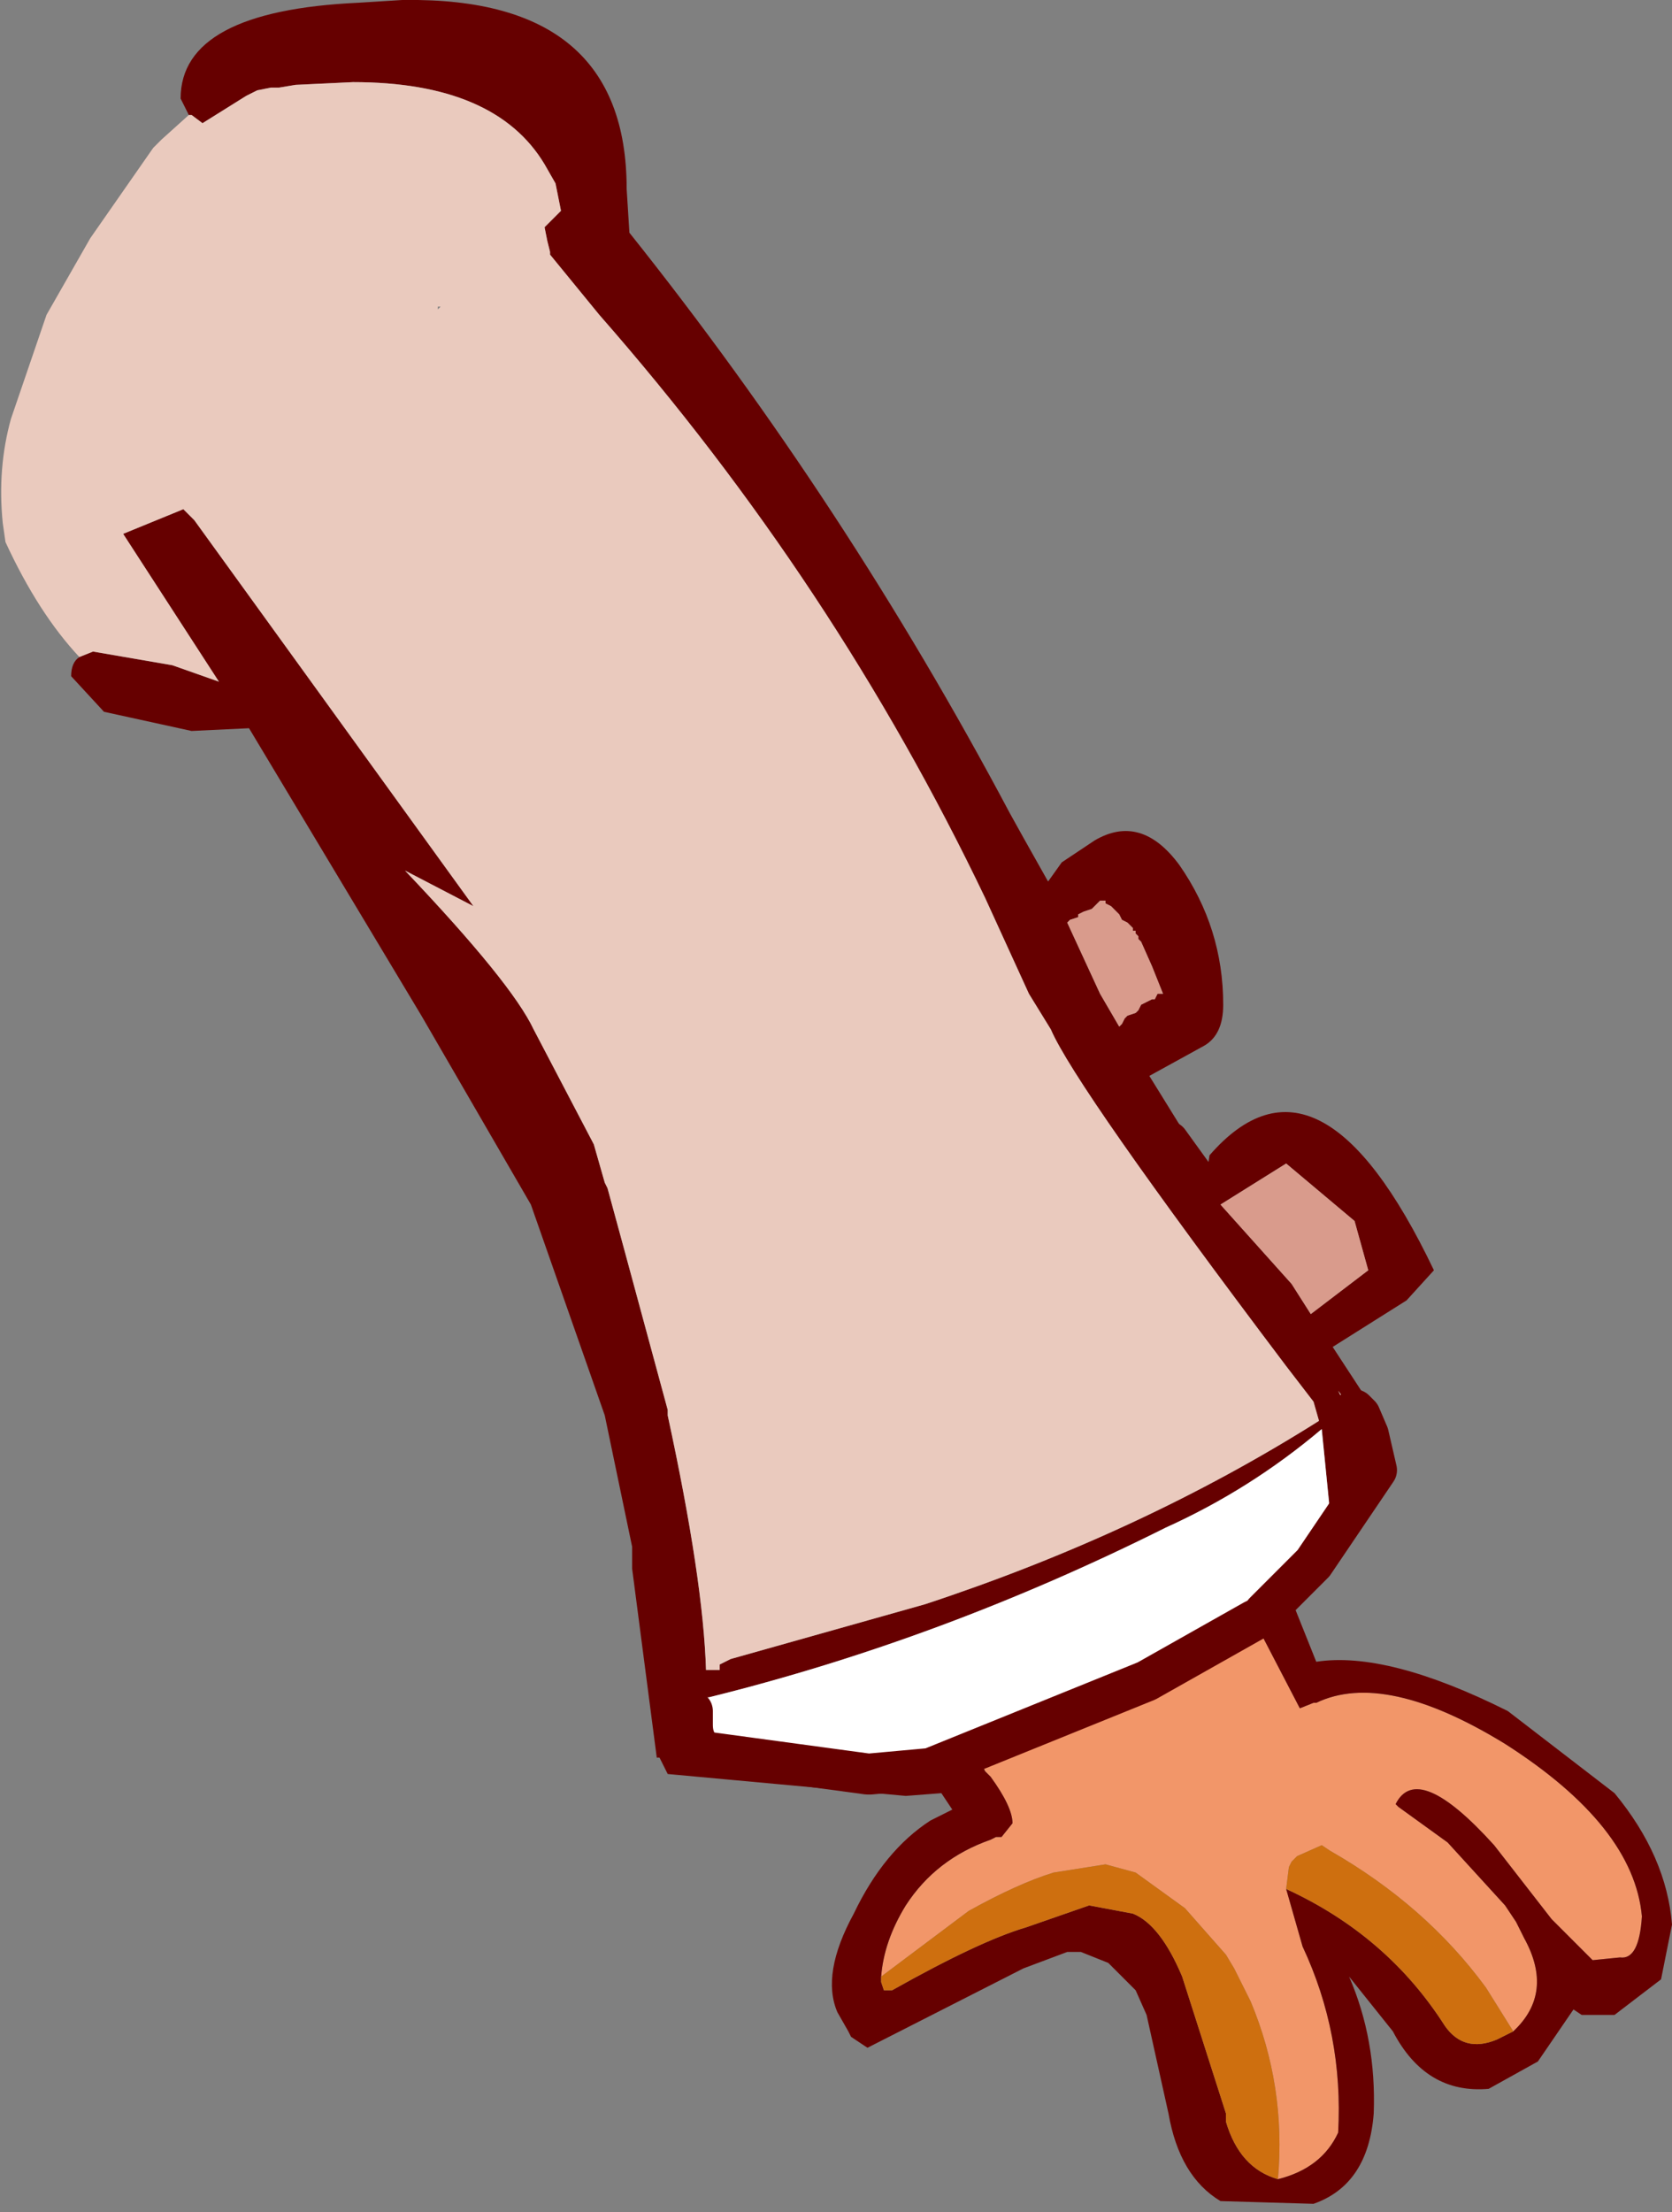
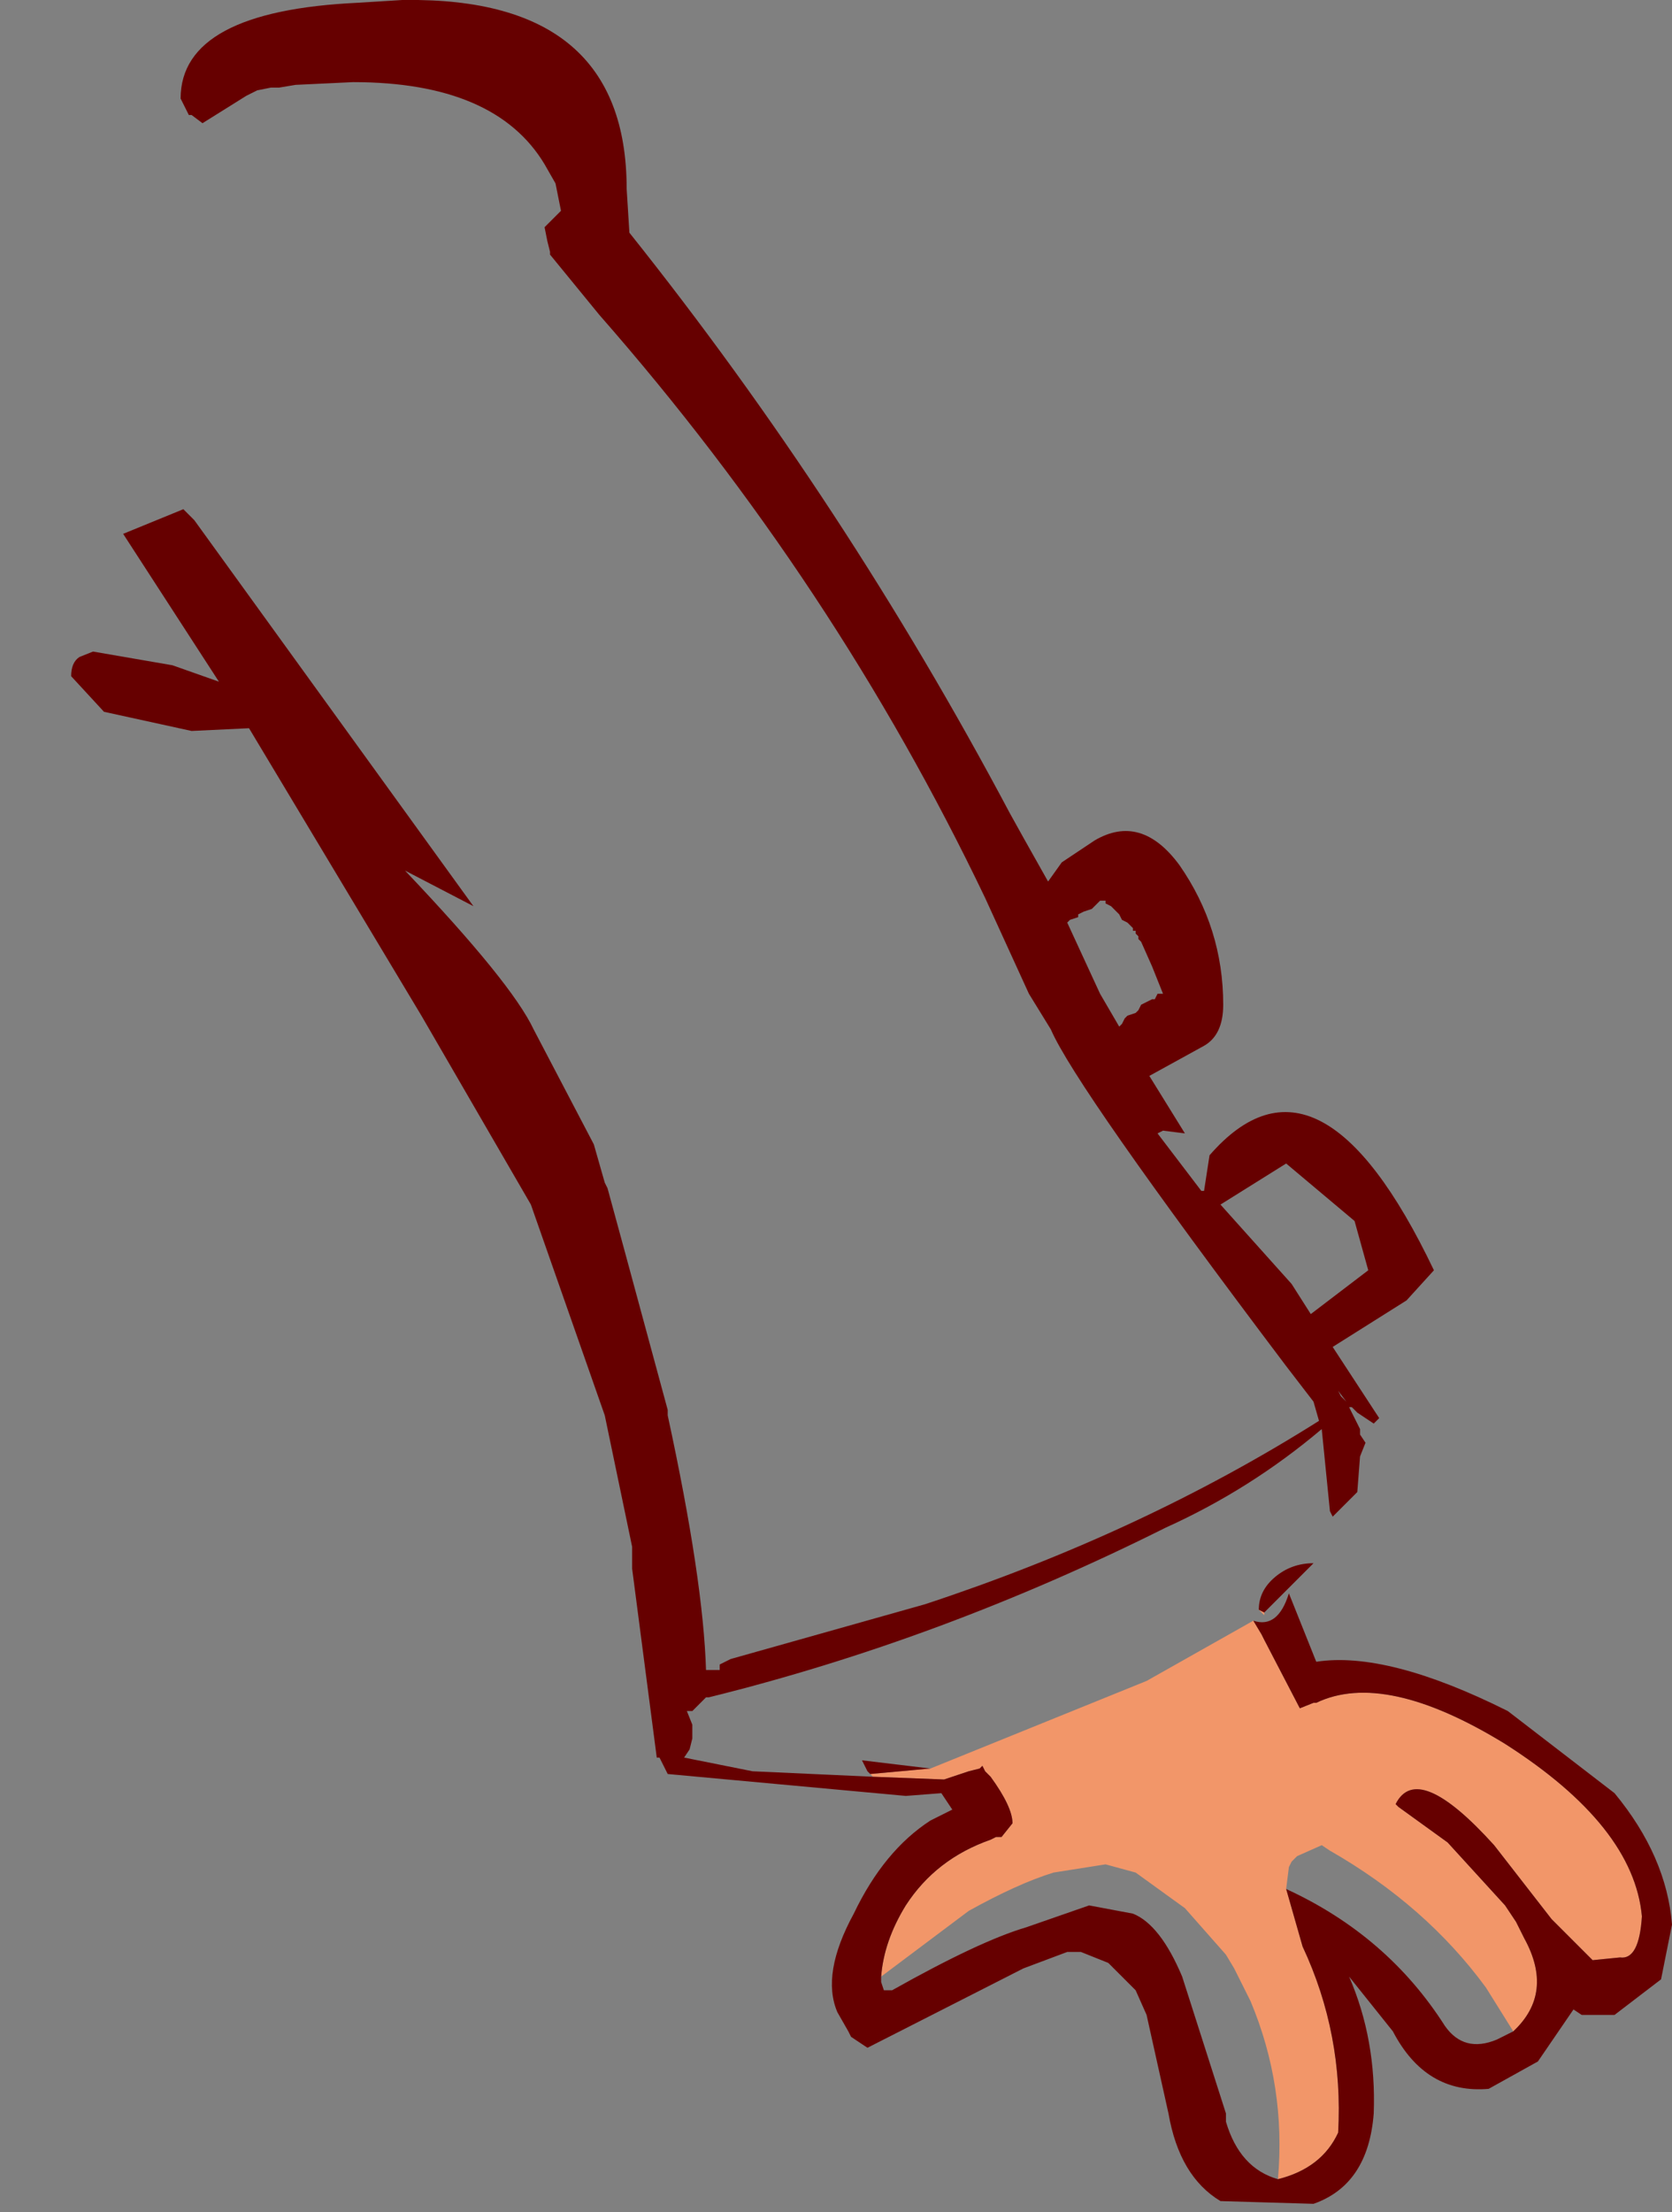
<svg xmlns="http://www.w3.org/2000/svg" height="40.4px" width="30.55px">
  <rect width="100%" height="100%" fill="#808080" stroke="none" />
  <g transform="matrix(1.0, 0.0, 0.0, 1.0, -35.6, 4.75)">
    <path d="M58.5 24.85 L58.65 25.1 58.7 25.2 59.35 26.45 59.6 26.35 59.65 26.35 Q60.9 25.75 63.1 27.1 65.45 28.6 65.6 30.25 65.55 31.05 65.2 31.0 L64.7 31.05 63.95 30.3 62.9 28.95 Q61.5 27.4 61.1 28.2 L61.15 28.25 62.05 28.9 63.1 30.05 63.3 30.35 63.4 30.55 63.45 30.65 Q64.0 31.65 63.25 32.35 L62.75 31.55 Q61.65 30.05 59.9 29.05 L59.75 28.95 59.3 29.15 59.2 29.25 59.15 29.35 59.1 29.75 59.4 30.8 Q60.15 32.4 60.05 34.2 59.75 34.85 58.95 35.05 59.1 33.35 58.45 31.8 L58.15 31.2 58.0 30.95 57.25 30.1 56.35 29.45 55.8 29.3 54.85 29.45 Q54.2 29.65 53.3 30.15 L51.7 31.35 Q51.75 30.7 52.15 30.05 52.7 29.2 53.7 28.85 L53.8 28.8 53.9 28.8 54.1 28.55 Q54.1 28.25 53.7 27.7 L53.6 27.6 53.55 27.5 53.5 27.55 53.3 27.6 52.85 27.75 51.55 27.7 51.5 27.65 52.6 27.55 56.55 25.95 58.5 24.85 M58.7 24.7 L58.7 24.75 58.6 24.65 58.7 24.7" fill="#f29669" fill-rule="evenodd" stroke="none" />
    <path d="M39.05 -2.65 L38.9 -2.95 Q38.9 -4.55 42.15 -4.7 L42.95 -4.75 43.0 -4.75 Q47.05 -4.8 47.05 -1.3 L47.1 -0.5 Q51.05 4.45 54.05 10.1 L54.3 10.55 54.75 11.35 55.0 11.0 55.6 10.6 Q56.45 10.1 57.15 11.05 57.95 12.2 57.95 13.6 57.95 14.15 57.6 14.35 L56.6 14.9 57.25 15.95 56.85 15.9 56.75 15.95 57.55 17.0 57.6 17.0 57.7 16.35 Q59.7 14.05 61.8 18.45 L61.3 19.0 59.95 19.85 60.8 21.15 60.7 21.25 60.4 21.05 60.35 21.0 60.3 20.95 60.25 20.95 60.45 21.35 60.45 21.45 60.55 21.6 60.45 21.85 60.4 22.5 59.95 22.95 59.9 22.85 59.75 21.35 Q58.45 22.45 56.9 23.15 52.8 25.2 48.55 26.25 L48.5 26.25 48.25 26.5 48.15 26.5 48.25 26.75 48.25 27.0 48.2 27.2 48.1 27.35 49.35 27.6 51.55 27.7 52.85 27.75 53.3 27.6 53.5 27.55 53.55 27.5 53.6 27.6 53.7 27.7 Q54.1 28.25 54.1 28.55 L53.9 28.8 53.8 28.8 53.7 28.85 Q52.7 29.2 52.15 30.05 51.75 30.7 51.7 31.35 L51.7 31.45 51.75 31.6 51.9 31.6 Q53.5 30.7 54.35 30.45 L55.5 30.05 56.3 30.2 Q56.8 30.4 57.2 31.35 L58.0 33.85 58.0 34.0 Q58.25 34.85 58.95 35.05 59.75 34.85 60.05 34.2 60.15 32.4 59.4 30.8 L59.1 29.75 Q60.95 30.6 62.0 32.25 62.35 32.75 62.95 32.5 L63.25 32.35 Q64.0 31.65 63.45 30.65 L63.4 30.55 63.3 30.35 63.1 30.05 62.05 28.9 61.15 28.25 61.1 28.2 Q61.5 27.4 62.9 28.95 L63.95 30.3 64.7 31.05 65.2 31.0 Q65.55 31.05 65.6 30.25 65.45 28.6 63.1 27.1 60.9 25.75 59.65 26.35 L59.6 26.35 59.35 26.45 58.7 25.2 58.65 25.1 58.5 24.85 Q58.95 25.0 59.15 24.35 L59.65 25.6 Q60.95 25.4 63.15 26.5 L65.1 28.0 Q66.05 29.15 66.15 30.4 L65.95 31.4 65.1 32.05 64.5 32.05 64.35 31.95 63.7 32.9 62.8 33.4 Q61.65 33.5 61.05 32.35 L60.25 31.35 Q60.75 32.5 60.7 33.85 60.6 35.15 59.6 35.5 L57.9 35.45 Q57.15 35.0 56.95 33.85 L56.55 32.05 56.35 31.6 55.85 31.1 55.35 30.9 55.1 30.9 54.3 31.2 51.45 32.65 51.15 32.45 51.1 32.35 50.9 32.0 Q50.6 31.3 51.2 30.2 51.75 29.05 52.6 28.5 L53.0 28.3 52.8 28.0 52.15 28.05 47.8 27.65 47.65 27.35 47.6 27.35 47.15 23.9 47.15 23.5 46.65 21.1 45.3 17.25 43.3 13.8 40.15 8.55 39.1 8.6 37.5 8.25 36.9 7.6 Q36.9 7.35 37.05 7.25 L37.3 7.15 38.75 7.4 39.6 7.7 37.85 5.0 38.95 4.55 39.15 4.75 44.25 11.8 43.0 11.15 Q44.95 13.2 45.35 14.05 L46.45 16.15 46.65 16.85 46.7 16.95 47.0 18.05 47.8 21.0 47.8 21.1 Q48.45 24.1 48.5 25.75 L48.75 25.75 48.75 25.65 48.95 25.55 52.5 24.55 Q56.45 23.25 59.7 21.2 L59.6 20.85 59.1 20.2 Q55.25 15.1 54.8 14.05 L54.4 13.4 53.6 11.65 Q50.85 5.9 46.55 1.0 L45.65 -0.1 45.65 -0.15 45.6 -0.35 45.55 -0.6 45.85 -0.9 45.75 -1.4 45.55 -1.75 Q44.65 -3.25 42.05 -3.25 L41.0 -3.2 40.7 -3.15 40.55 -3.15 40.3 -3.1 40.1 -3.0 39.3 -2.5 39.1 -2.65 39.05 -2.65 M55.6 11.8 L55.55 11.85 55.4 11.9 55.3 11.95 55.3 12.0 55.15 12.05 55.1 12.1 55.7 13.4 56.05 14.0 56.1 13.95 56.15 13.85 56.2 13.8 56.35 13.75 56.4 13.7 56.45 13.6 56.55 13.55 56.65 13.5 56.7 13.5 56.75 13.4 56.85 13.4 56.65 12.9 56.45 12.45 56.4 12.4 56.4 12.35 56.35 12.3 56.35 12.25 56.3 12.25 56.3 12.2 56.25 12.15 56.2 12.1 56.1 12.05 56.05 11.95 55.95 11.85 55.9 11.8 55.8 11.75 55.8 11.7 55.7 11.7 55.6 11.8 M60.35 17.55 L59.1 16.5 57.9 17.25 59.2 18.7 59.55 19.25 60.6 18.45 60.35 17.55 M60.05 20.65 L60.1 20.75 60.2 20.85 60.05 20.65 M59.6 23.8 L58.7 24.7 58.6 24.65 Q58.6 24.3 58.9 24.05 59.2 23.8 59.6 23.8 M52.6 27.55 L51.5 27.65 51.45 27.6 51.35 27.4 52.6 27.55" fill="#660000" fill-rule="evenodd" stroke="none" />
-     <path d="M39.05 -2.65 L39.1 -2.65 39.3 -2.5 40.1 -3.0 40.3 -3.1 40.55 -3.15 40.7 -3.15 41.0 -3.2 42.05 -3.25 Q44.65 -3.25 45.55 -1.75 L45.75 -1.4 45.85 -0.9 45.55 -0.6 45.6 -0.35 45.65 -0.15 45.65 -0.1 46.55 1.0 Q50.85 5.9 53.6 11.65 L54.4 13.4 54.8 14.05 Q55.25 15.1 59.1 20.2 L59.6 20.85 59.7 21.2 Q56.45 23.25 52.5 24.55 L48.95 25.55 48.75 25.65 48.75 25.75 48.5 25.75 Q48.45 24.1 47.8 21.1 L47.8 21.0 47.0 18.05 46.7 16.95 46.65 16.85 46.45 16.15 45.35 14.05 Q44.95 13.2 43.0 11.15 L44.25 11.8 39.15 4.75 38.95 4.55 37.85 5.0 39.6 7.7 38.75 7.4 37.3 7.15 37.05 7.25 Q36.3 6.45 35.7 5.15 L35.65 4.8 Q35.55 3.8 35.8 2.9 L36.45 1.0 37.25 -0.4 38.4 -2.05 38.55 -2.2 39.05 -2.65 M57.6 17.0 L57.55 17.0 56.75 15.95 56.85 15.9 56.95 16.1 57.6 17.0 M43.6 0.85 L43.6 0.9 43.65 0.85 43.6 0.85 M60.05 20.65 L60.2 20.85 60.1 20.75 60.05 20.65" fill="#eacabe" fill-rule="evenodd" stroke="none" />
-     <path d="M55.6 11.8 L55.7 11.7 55.8 11.7 55.8 11.75 55.9 11.8 55.95 11.85 56.05 11.95 56.1 12.05 56.2 12.1 56.25 12.15 56.3 12.2 56.3 12.25 56.35 12.25 56.35 12.3 56.4 12.35 56.4 12.4 56.45 12.45 56.65 12.9 56.85 13.4 56.75 13.4 56.7 13.5 56.65 13.5 56.55 13.55 56.45 13.6 56.4 13.7 56.35 13.75 56.2 13.8 56.15 13.85 56.1 13.95 56.05 14.0 55.7 13.4 55.1 12.1 55.15 12.05 55.3 12.0 55.3 11.95 55.4 11.9 55.55 11.85 55.6 11.8 M60.35 17.55 L60.6 18.45 59.55 19.25 59.2 18.7 57.9 17.25 59.1 16.5 60.35 17.55" fill="#d99b8c" fill-rule="evenodd" stroke="none" />
-     <path d="M48.25 26.5 L48.5 26.25 48.55 26.25 Q52.8 25.2 56.9 23.15 58.45 22.45 59.75 21.35 L59.9 22.85 59.95 22.95 60.4 22.5 60.45 21.85 60.55 21.6 60.45 21.45 60.45 21.35 60.25 20.95 60.3 20.95 60.35 21.0 60.4 21.05 60.45 21.1 60.6 21.45 60.75 22.1 59.6 23.8 Q59.2 23.8 58.9 24.05 58.6 24.3 58.6 24.65 L58.7 24.75 58.5 24.85 56.55 25.95 52.6 27.55 51.35 27.4 51.45 27.6 51.45 27.65 48.5 27.25 Q48.25 27.1 48.25 26.75 L48.25 26.5" fill="#ffffff" fill-rule="evenodd" stroke="none" />
-     <path d="M63.25 32.35 L62.95 32.5 Q62.35 32.75 62.0 32.25 60.95 30.6 59.1 29.75 L59.15 29.35 59.2 29.25 59.3 29.15 59.75 28.95 59.9 29.05 Q61.65 30.05 62.75 31.55 L63.25 32.35 M58.95 35.05 Q58.25 34.85 58.0 34.0 L58.0 33.85 57.2 31.35 Q56.8 30.4 56.3 30.2 L55.5 30.05 54.35 30.45 Q53.5 30.7 51.9 31.6 L51.75 31.6 51.7 31.45 51.7 31.35 53.3 30.15 Q54.2 29.65 54.85 29.45 L55.8 29.3 56.35 29.45 57.25 30.1 58.0 30.95 58.15 31.2 58.45 31.8 Q59.1 33.35 58.95 35.05" fill="#ce6f0f" fill-rule="evenodd" stroke="none" />
-     <path d="M60.35 21.0 L60.4 21.05 60.45 21.1 60.6 21.45 60.75 22.1 59.6 23.8 58.7 24.7 58.7 24.75 58.5 24.85 56.55 25.95 52.6 27.55 51.5 27.65 51.45 27.65 48.5 27.25 Q48.25 27.1 48.25 26.75 L48.25 26.5 M56.95 16.1 L57.6 17.0" fill="none" stroke="#660000" stroke-linecap="round" stroke-linejoin="round" stroke-width="0.75" />
  </g>
</svg>